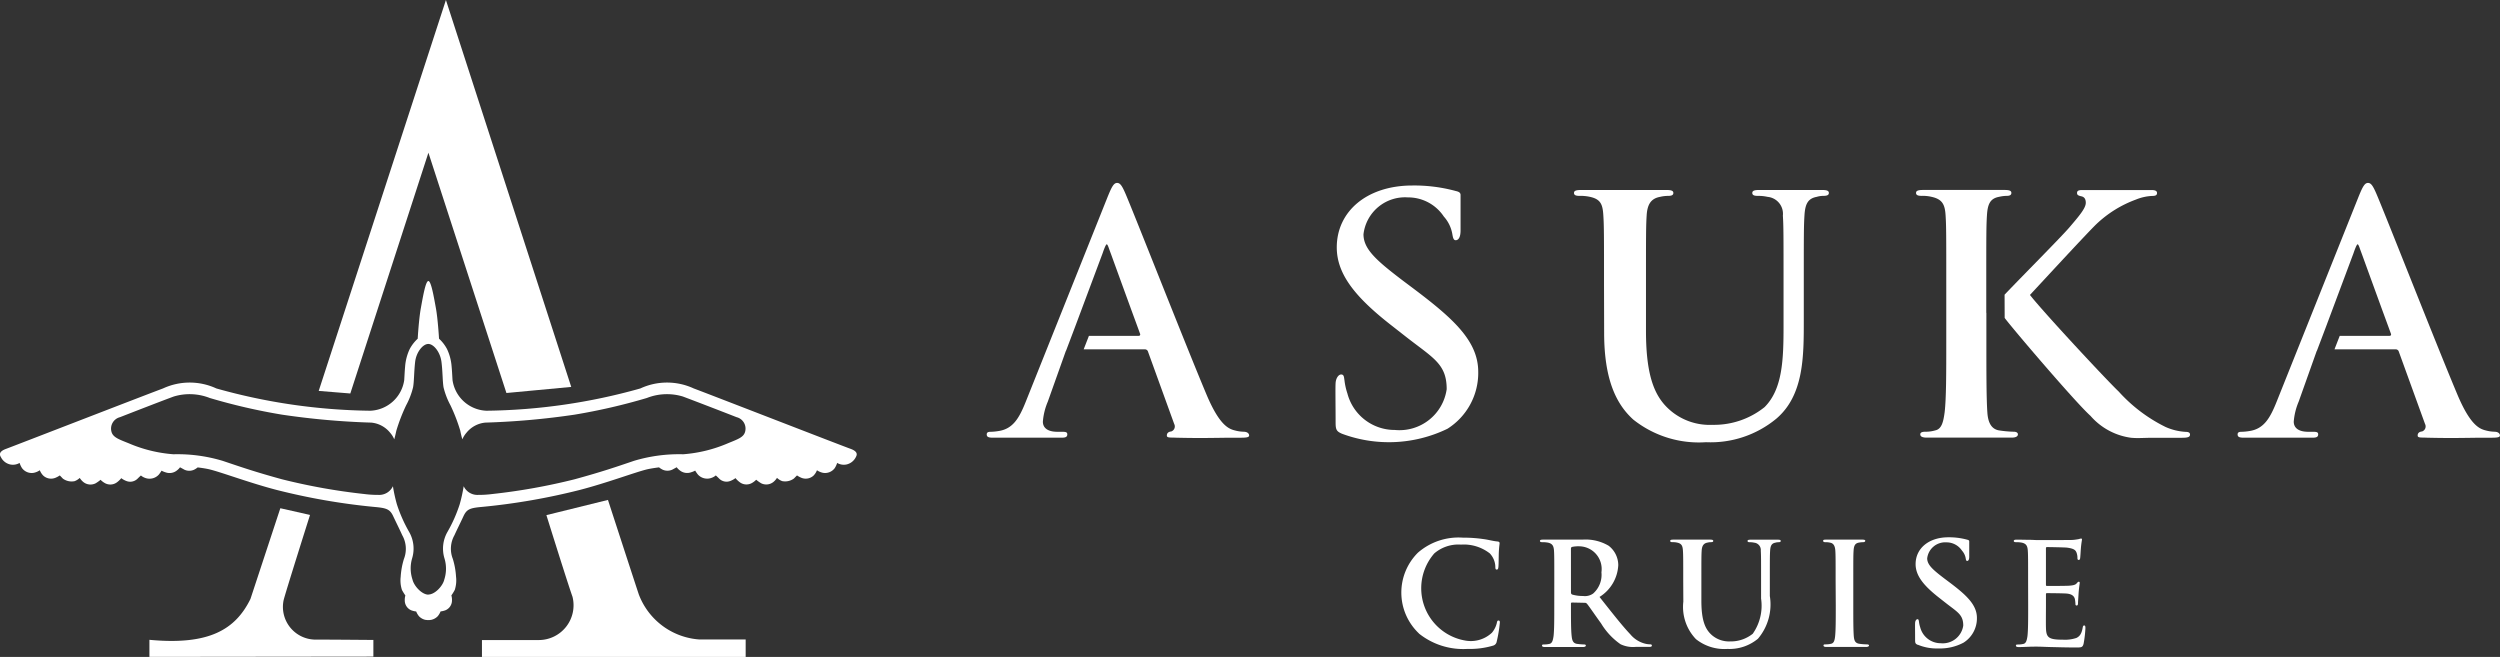
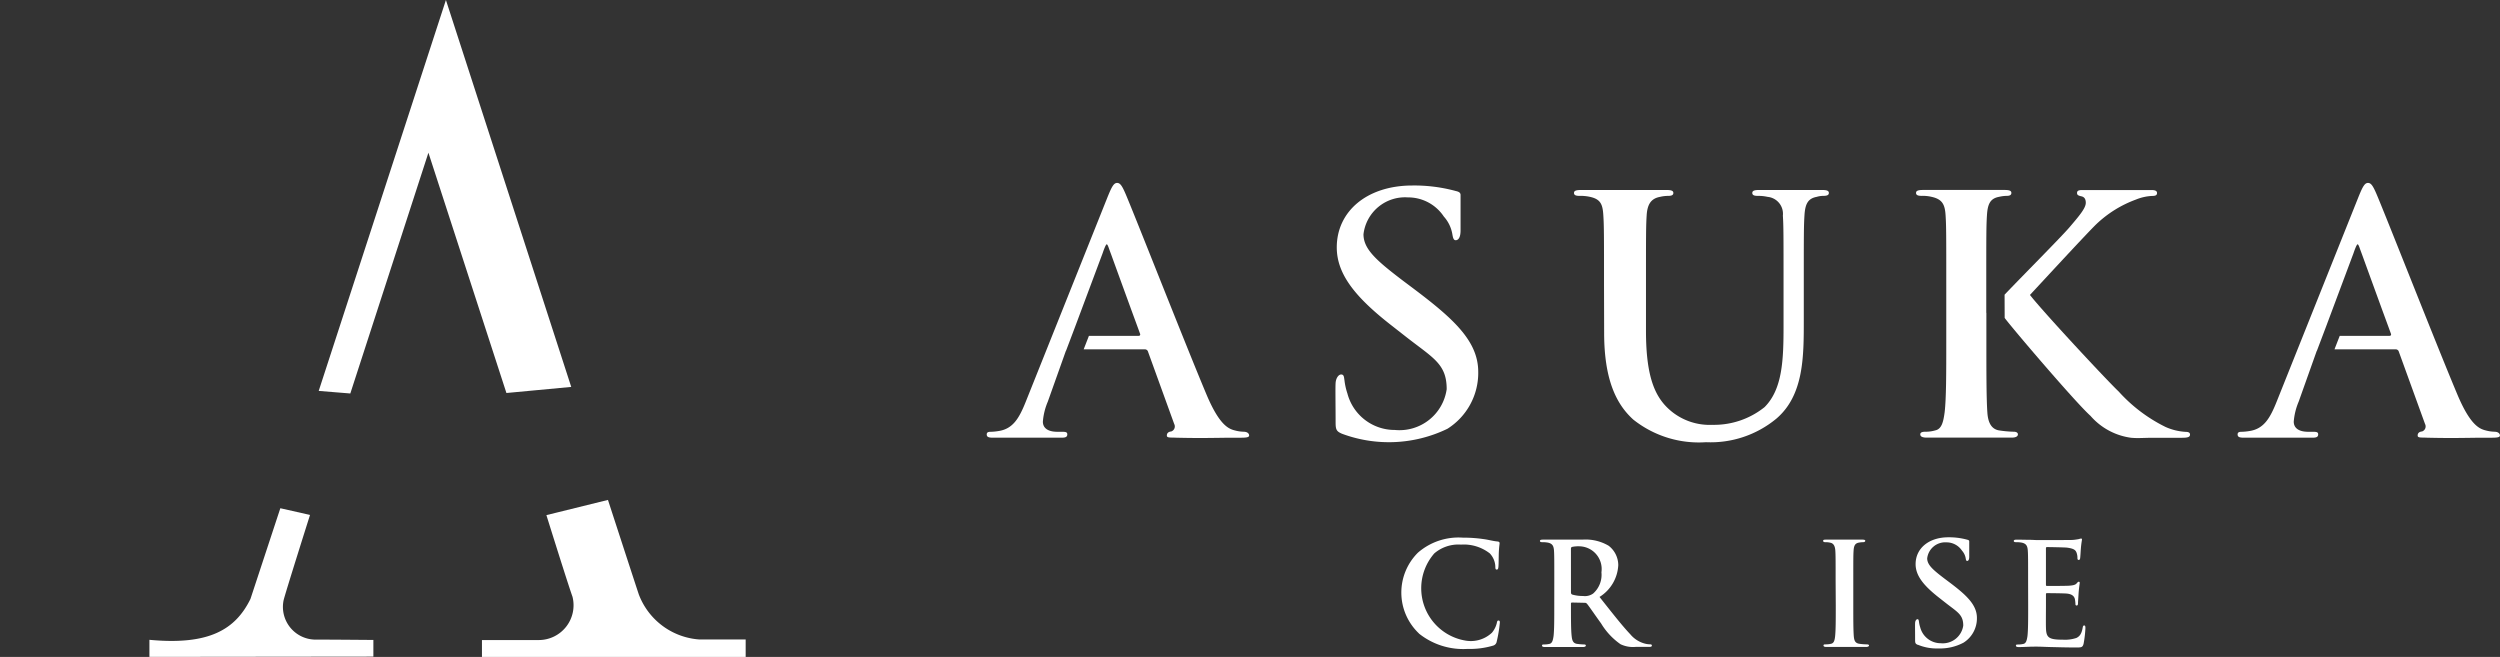
<svg xmlns="http://www.w3.org/2000/svg" width="120" height="31.534" viewBox="0 0 120 31.534">
  <rect x="0" y="0" width="120" height="31.534" fill="#333333" stroke="none" />
  <defs>
    <clipPath id="clip-path">
      <rect id="長方形_28431" data-name="長方形 28431" width="120" height="31.534" fill="#fff" />
    </clipPath>
  </defs>
  <g id="グループ_65762" data-name="グループ 65762" clip-path="url(#clip-path)">
    <path id="パス_269242" data-name="パス 269242" d="M143.846,59.462a2.7,2.7,0,0,1-.048-3.875,2.97,2.97,0,0,1,2.152-.722,6.8,6.8,0,0,1,.988.068c.259.034.476.1.681.116.075.007.1.041.1.081s-.02.136-.034.375-.007.6-.021.736c-.007.1-.02.157-.082.157s-.068-.055-.068-.15a.974.974,0,0,0-.266-.627,2.031,2.031,0,0,0-1.382-.422,1.777,1.777,0,0,0-1.281.422,2.546,2.546,0,0,0,1.519,4.189,1.478,1.478,0,0,0,1.246-.381,1.133,1.133,0,0,0,.231-.45c.021-.109.034-.136.089-.136s.061.048.061.1a6.478,6.478,0,0,1-.15.906.239.239,0,0,1-.177.2,3.941,3.941,0,0,1-1.226.157,3.4,3.4,0,0,1-2.336-.742" transform="translate(-75.738 -29.058)" fill="#fff" />
    <path id="パス_269243" data-name="パス 269243" d="M157.836,57.043c0-1.035,0-1.226-.014-1.444s-.068-.341-.293-.388a1.4,1.4,0,0,0-.266-.021c-.075,0-.116-.014-.116-.061s.048-.062.15-.062h1.894a2.18,2.18,0,0,1,1.253.293,1.18,1.18,0,0,1,.463.933,1.911,1.911,0,0,1-.9,1.526c.606.763,1.076,1.369,1.477,1.791a1.356,1.356,0,0,0,.763.463,1.069,1.069,0,0,0,.191.02c.055,0,.082.021.082.055,0,.055-.048.068-.13.068h-.647a1.388,1.388,0,0,1-.729-.129,3.284,3.284,0,0,1-.933-1c-.273-.374-.586-.838-.675-.94a.142.142,0,0,0-.122-.048l-.593-.013c-.034,0-.055.013-.055.054v.1c0,.634,0,1.172.034,1.458.021.2.062.347.266.374a3.128,3.128,0,0,0,.334.027c.054,0,.081.021.081.055s-.048.068-.136.068h-1.832c-.089,0-.136-.021-.136-.068s.027-.055.109-.055a1.108,1.108,0,0,0,.245-.027c.136-.027.17-.177.2-.374.034-.286.034-.824.034-1.451Zm.8.538c0,.075.014.1.061.123a1.8,1.8,0,0,0,.518.068.679.679,0,0,0,.484-.116,1.2,1.2,0,0,0,.4-1.022,1.09,1.09,0,0,0-1.042-1.246,1.508,1.508,0,0,0-.361.027c-.047.014-.061.041-.061.1Z" transform="translate(-83.23 -29.165)" fill="#fff" />
    <path id="パス_269244" data-name="パス 269244" d="M186.646,57.043c0-1.035,0-1.226-.014-1.444s-.082-.347-.231-.381a.979.979,0,0,0-.245-.027c-.068,0-.109-.014-.109-.068s.055-.055.163-.055h1.716c.089,0,.143.014.143.055s-.04.068-.109.068a1.155,1.155,0,0,0-.2.021c-.184.034-.238.15-.252.388-.014.218-.014.409-.014,1.444v1.2c0,.66,0,1.2.027,1.492.021.184.068.306.273.333a2.857,2.857,0,0,0,.347.027c.075,0,.109.021.109.055s-.055.068-.129.068H186.2c-.089,0-.136-.021-.136-.068s.027-.055.109-.055a1.109,1.109,0,0,0,.246-.027c.136-.027.177-.143.2-.341.034-.286.034-.824.034-1.484Z" transform="translate(-98.536 -29.166)" fill="#fff" />
    <path id="パス_269245" data-name="パス 269245" d="M206.188,56.982c0-1.035,0-1.226-.014-1.444s-.068-.341-.293-.388a1.392,1.392,0,0,0-.265-.021c-.075,0-.116-.014-.116-.061s.048-.061.15-.061c.184,0,.381.007.552.007s.334.014.429.014c.218,0,1.573,0,1.7-.007a2.725,2.725,0,0,0,.293-.041.618.618,0,0,1,.109-.027c.034,0,.041.027.041.061a4.282,4.282,0,0,0-.055.443c-.007.068-.021.368-.034.45-.007.034-.02.075-.068.075s-.061-.034-.061-.1a.725.725,0,0,0-.041-.246c-.047-.122-.116-.2-.456-.245-.116-.014-.831-.027-.967-.027-.034,0-.048.021-.048.068v1.723c0,.048.007.075.048.075.15,0,.933,0,1.09-.014s.266-.034.327-.1.075-.088.109-.088.048.013.048.054-.027.15-.055.5c-.007.136-.027.409-.027.456s0,.13-.061.13a.054.054,0,0,1-.062-.062,1.78,1.78,0,0,0-.027-.245c-.034-.136-.13-.238-.381-.265-.13-.014-.8-.021-.968-.021-.034,0-.04.027-.04.068v.538c0,.231-.007.858,0,1.056.013.47.122.572.817.572a1.724,1.724,0,0,0,.64-.082c.177-.082.259-.225.307-.5.014-.075.027-.1.075-.1s.055.055.055.123a5.369,5.369,0,0,1-.088.756c-.048.177-.109.177-.368.177-.511,0-.885-.014-1.178-.02s-.5-.021-.708-.021c-.075,0-.225,0-.389.007s-.333.014-.469.014c-.089,0-.136-.021-.136-.068s.027-.055.109-.055a1.109,1.109,0,0,0,.245-.027c.136-.027.17-.177.2-.374.034-.286.034-.824.034-1.451Z" transform="translate(-108.839 -29.104)" fill="#fff" />
    <path id="パス_269246" data-name="パス 269246" d="M195.558,59.992c-.11-.048-.13-.082-.13-.231,0-.375-.007-.715,0-.824s.062-.177.116-.177.058.062.069.116a1.413,1.413,0,0,0,.061.279,1.017,1.017,0,0,0,.986.759.992.992,0,0,0,1.079-.848c0-.528-.281-.647-.846-1.09l-.313-.246c-.75-.586-1.128-1.063-1.128-1.614,0-.749.627-1.287,1.573-1.287a3.289,3.289,0,0,1,.906.116c.061.014.095.034.095.082v.737c0,.15-.047.2-.1.2s-.058-.068-.069-.123a.727.727,0,0,0-.177-.369.89.89,0,0,0-.748-.4.871.871,0,0,0-.924.767c0,.313.276.552.841.981l.191.143c.824.619,1.355,1.09,1.355,1.737a1.374,1.374,0,0,1-.64,1.185,2.383,2.383,0,0,1-1.2.279,2.358,2.358,0,0,1-.994-.177" transform="translate(-103.503 -29.039)" fill="#fff" />
-     <path id="パス_269247" data-name="パス 269247" d="M171.063,57.043c0-1.035,0-1.226-.014-1.444s-.053-.341-.278-.388a.9.9,0,0,0-.218-.021c-.075,0-.116-.014-.116-.061s.048-.061.15-.061h1.767c.1,0,.15.014.15.061s-.041.061-.109.061a.751.751,0,0,0-.168.021c-.184.034-.265.15-.279.388-.014.218-.014.409-.014,1.444V58c0,.988.2,1.4.532,1.675a1.261,1.261,0,0,0,.851.279,1.682,1.682,0,0,0,1.083-.368,2.345,2.345,0,0,0,.4-1.689v-.851c0-1.035,0-1.226-.014-1.444a.354.354,0,0,0-.32-.388.86.86,0,0,0-.2-.021c-.075,0-.116-.014-.116-.061s.048-.061.143-.061H175.6c.1,0,.143.014.143.061s-.041.061-.123.061a.483.483,0,0,0-.132.021c-.183.034-.241.15-.254.388-.014.218-.014.409-.014,1.444v.729a2.538,2.538,0,0,1-.57,2.05,2.144,2.144,0,0,1-1.464.49,2.19,2.19,0,0,1-1.512-.47,2.235,2.235,0,0,1-.606-1.8Z" transform="translate(-90.268 -29.166)" fill="#fff" />
    <path id="パス_269248" data-name="パス 269248" d="M136.588,30.841c-.252-.11-.3-.189-.3-.534,0-.865-.016-1.65,0-1.9.016-.236.142-.408.267-.408.142,0,.134.143.157.267a3.14,3.14,0,0,0,.142.644,2.346,2.346,0,0,0,2.275,1.752,2.289,2.289,0,0,0,2.491-1.957c0-1.218-.648-1.493-1.953-2.515l-.723-.566c-1.729-1.351-2.6-2.452-2.6-3.725,0-1.729,1.446-2.971,3.631-2.971a7.613,7.613,0,0,1,2.091.267c.141.032.22.079.22.189v1.7c0,.346-.11.471-.236.471-.11,0-.134-.157-.157-.283a1.682,1.682,0,0,0-.409-.852,2.056,2.056,0,0,0-1.727-.921,2.009,2.009,0,0,0-2.131,1.77c0,.723.636,1.273,1.941,2.263l.44.33c1.9,1.43,3.127,2.515,3.127,4.008a3.169,3.169,0,0,1-1.478,2.735,6.446,6.446,0,0,1-5.069.236" transform="translate(-72.179 -10.024)" fill="#fff" />
    <path id="パス_269249" data-name="パス 269249" d="M162.062,23.953c0-2.389,0-2.829-.032-3.332-.031-.535-.123-.786-.642-.9a2.112,2.112,0,0,0-.5-.047c-.173,0-.267-.032-.267-.141s.11-.142.346-.142h4.077c.236,0,.346.032.346.142s-.095.141-.252.141a1.755,1.755,0,0,0-.387.047c-.424.079-.612.346-.643.9-.032.5-.032.943-.032,3.332v2.2c0,2.279.456,3.238,1.226,3.867a2.908,2.908,0,0,0,1.965.644,3.881,3.881,0,0,0,2.5-.849c.865-.864.912-2.279.912-3.9V23.953c0-2.389,0-2.829-.032-3.332a.816.816,0,0,0-.738-.9,2.018,2.018,0,0,0-.463-.047c-.173,0-.267-.032-.267-.141s.11-.142.33-.142h3.015c.22,0,.33.032.33.142s-.094.141-.283.141a1.122,1.122,0,0,0-.3.047c-.424.079-.557.346-.588.9-.032.5-.032.943-.032,3.332v1.682c0,1.745.006,3.6-1.315,4.731a4.949,4.949,0,0,1-3.379,1.132,5.054,5.054,0,0,1-3.489-1.085c-.8-.723-1.4-1.886-1.4-4.165Z" transform="translate(-85.069 -10.272)" fill="#fff" />
    <path id="パス_269250" data-name="パス 269250" d="M204.563,24.417c.768-.811,2.7-2.75,3.112-3.231.44-.518.786-.912.786-1.179,0-.173-.063-.283-.22-.314-.142-.032-.2-.063-.2-.157,0-.11.079-.142.252-.142h3.321c.157,0,.267.032.267.142s-.079.141-.236.141a2.323,2.323,0,0,0-.775.173,5.5,5.5,0,0,0-1.9,1.179c-.487.472-2.655,2.829-3.189,3.4.566.739,3.647,4.056,4.26,4.637a7.451,7.451,0,0,0,2.248,1.7,2.739,2.739,0,0,0,.975.236c.11,0,.2.031.2.126,0,.11-.079.157-.377.157h-1.367c-.472,0-.754.032-1.085,0a3.134,3.134,0,0,1-1.949-1.053c-.692-.613-3.788-4.244-4.119-4.7Z" transform="translate(-108.343 -10.272)" fill="#fff" />
    <path id="パス_269251" data-name="パス 269251" d="M198.911,25.289v1.43c0,1.446,0,2.688.048,3.364.031.44.173.786.565.849a5.52,5.52,0,0,0,.7.063c.126,0,.2.047.2.126,0,.11-.126.157-.3.157h-4.072c-.2,0-.314-.047-.314-.157,0-.079.063-.126.251-.126a1.632,1.632,0,0,0,.463-.063c.314-.063.393-.409.455-.865.079-.66.079-1.9.079-3.348V23.953c0-2.389,0-2.829-.032-3.333-.031-.534-.157-.786-.675-.9a1.865,1.865,0,0,0-.476-.047c-.173,0-.268-.032-.268-.141s.11-.142.346-.142h3.9c.22,0,.33.032.33.142s-.095.141-.22.141a1.742,1.742,0,0,0-.372.047c-.424.079-.55.346-.581.9-.032.5-.032.943-.032,3.333v1.336Z" transform="translate(-103.565 -10.272)" fill="#fff" />
    <path id="パス_269252" data-name="パス 269252" d="M113.065,30.606a1.748,1.748,0,0,1-.461-.063c-.33-.079-.758-.3-1.356-1.713-1.006-2.389-3.521-8.8-3.9-9.667-.157-.362-.251-.5-.393-.5-.157,0-.252.172-.44.628l-3.945,9.871c-.315.786-.613,1.32-1.336,1.415a2.438,2.438,0,0,1-.35.032c-.126,0-.189.031-.189.126,0,.126.095.157.3.157h3.3c.173,0,.267-.032.267-.157,0-.095-.047-.126-.236-.126h-.236c-.487,0-.7-.2-.7-.487a3.054,3.054,0,0,1,.236-.959l.849-2.385a.3.3,0,0,1,.03-.067l.427-1.128,1.33-3.556c.033-.1.145-.416.192-.417s.105.194.122.24l.113.307.22.606.352.967.375,1.029.3.817.121.333c.016.047,0,.095-.079.095H105.6l-.252.648h2.931a.151.151,0,0,1,.157.11l1.257,3.47a.255.255,0,0,1-.141.361c-.157.016-.214.1-.211.2,0,.116.179.086.462.1,1.257.032,2.109,0,2.675,0,.582,0,.812.017.812-.109,0-.11-.121-.174-.225-.174" transform="translate(-53.332 -9.883)" fill="#fff" />
    <path id="パス_269253" data-name="パス 269253" d="M240.714,30.606a1.748,1.748,0,0,1-.461-.063c-.33-.079-.758-.3-1.356-1.713-1.006-2.389-3.521-8.8-3.9-9.667-.157-.362-.251-.5-.393-.5-.157,0-.252.172-.44.628l-3.945,9.871c-.315.786-.613,1.32-1.336,1.415a2.437,2.437,0,0,1-.35.032c-.126,0-.189.031-.189.126,0,.126.095.157.3.157h3.3c.173,0,.267-.032.267-.157,0-.095-.047-.126-.236-.126h-.236c-.487,0-.7-.2-.7-.487a3.054,3.054,0,0,1,.236-.959l.849-2.385a.3.3,0,0,1,.03-.067l.427-1.128,1.33-3.556c.033-.1.145-.416.192-.417s.105.194.122.24l.113.307.22.606.352.967.375,1.029.3.817.121.333c.015.047,0,.095-.079.095h-2.381l-.252.648h2.931a.151.151,0,0,1,.157.11l1.258,3.47a.256.256,0,0,1-.142.361c-.157.016-.215.1-.211.2,0,.116.179.086.462.1,1.257.032,2.109,0,2.675,0,.582,0,.812.017.812-.109,0-.11-.121-.174-.225-.174" transform="translate(-120.939 -9.883)" fill="#fff" />
-     <path id="パス_269254" data-name="パス 269254" d="M20.426,44.935a.609.609,0,0,1-.314-.175.86.86,0,0,1-.135-.229.94.94,0,0,1-.237-.057.511.511,0,0,1-.311-.466.756.756,0,0,1,.029-.245,2.457,2.457,0,0,1-.164-.265,1.485,1.485,0,0,1-.061-.633,3.645,3.645,0,0,1,.156-.857,1.326,1.326,0,0,0-.082-1.139c-.092-.208-.3-.629-.425-.894-.165-.361-.326-.41-.932-.464a31.032,31.032,0,0,1-4.658-.811c-1.268-.328-2.61-.833-3.21-.984-.231-.059-.594-.1-.594-.1a.888.888,0,0,1-.165.107.553.553,0,0,1-.477,0c-.1-.058-.206-.112-.206-.112a.647.647,0,0,1-.136.14.563.563,0,0,1-.56.1.932.932,0,0,1-.189-.079,1.6,1.6,0,0,1-.132.19.6.6,0,0,1-.659.156.62.62,0,0,1-.2-.115s-.079.07-.169.161a.5.5,0,0,1-.522.107.97.97,0,0,1-.252-.139,1.106,1.106,0,0,1-.209.2.532.532,0,0,1-.585.033.9.9,0,0,1-.2-.155,1.63,1.63,0,0,1-.243.172.547.547,0,0,1-.58-.062.8.8,0,0,1-.176-.2.725.725,0,0,1-.248.156.711.711,0,0,1-.564-.124C2.957,38.089,2.871,38,2.871,38a1.124,1.124,0,0,1-.208.113.551.551,0,0,1-.582-.1.738.738,0,0,1-.17-.261.819.819,0,0,1-.283.122.576.576,0,0,1-.569-.222A.977.977,0,0,1,.941,37.4a.63.63,0,0,1-.452.074.659.659,0,0,1-.444-.348c-.061-.1-.126-.265.244-.4.294-.107,6.758-2.614,7.534-2.9a3.048,3.048,0,0,1,2.564,0,28.363,28.363,0,0,0,7.386,1.069,1.714,1.714,0,0,0,1.63-1.473c.022-.356.022-.421.043-.656a2.364,2.364,0,0,1,.221-.834,1.863,1.863,0,0,1,.383-.494s.052-.927.151-1.469.227-1.3.361-1.3.265.775.361,1.3.151,1.469.151,1.469a1.856,1.856,0,0,1,.382.494,2.344,2.344,0,0,1,.221.834c.022.235.022.3.044.656a1.713,1.713,0,0,0,1.629,1.473,28.366,28.366,0,0,0,7.386-1.069,3.047,3.047,0,0,1,2.564,0c.776.289,7.239,2.8,7.534,2.9.369.135.3.3.244.4a.658.658,0,0,1-.443.348.631.631,0,0,1-.452-.074.975.975,0,0,1-.117.252.577.577,0,0,1-.569.222.819.819,0,0,1-.283-.122.749.749,0,0,1-.169.261.553.553,0,0,1-.582.1A1.124,1.124,0,0,1,38.256,38s-.087.086-.148.149a.71.71,0,0,1-.564.124.724.724,0,0,1-.248-.156.788.788,0,0,1-.176.2.546.546,0,0,1-.58.062,1.671,1.671,0,0,1-.243-.172.9.9,0,0,1-.2.155.532.532,0,0,1-.585-.033,1.1,1.1,0,0,1-.209-.2.973.973,0,0,1-.252.139.5.5,0,0,1-.523-.107c-.09-.091-.169-.161-.169-.161a.612.612,0,0,1-.2.115.6.6,0,0,1-.659-.156,1.678,1.678,0,0,1-.132-.19.948.948,0,0,1-.19.079.563.563,0,0,1-.56-.1.647.647,0,0,1-.136-.14s-.1.054-.206.112a.555.555,0,0,1-.478,0,.91.91,0,0,1-.165-.107s-.362.045-.594.1c-.6.152-1.942.656-3.209.984a31.042,31.042,0,0,1-4.658.811c-.606.054-.766.1-.932.464-.121.264-.332.685-.424.894a1.324,1.324,0,0,0-.081,1.139,3.633,3.633,0,0,1,.155.857,1.485,1.485,0,0,1-.061.633,2.408,2.408,0,0,1-.163.265.749.749,0,0,1,.029.245.51.51,0,0,1-.31.466.94.94,0,0,1-.237.057.866.866,0,0,1-.135.229.608.608,0,0,1-.314.175.752.752,0,0,1-.275,0m.137-1.215c.318,0,.7-.417.766-.723a1.692,1.692,0,0,0,.008-1.01,1.611,1.611,0,0,1,.143-1.272,6.954,6.954,0,0,0,.588-1.327,7.688,7.688,0,0,0,.191-.866.728.728,0,0,0,.7.416,5.1,5.1,0,0,0,.684-.043,29.122,29.122,0,0,0,3.943-.707c1.321-.362,2.01-.6,2.838-.882a7.5,7.5,0,0,1,2.369-.318,6.72,6.72,0,0,0,2.152-.529c.485-.2.767-.288.828-.576a.565.565,0,0,0-.413-.675c-.689-.27-2.039-.79-2.583-.993a2.634,2.634,0,0,0-1.725.071,28.592,28.592,0,0,1-3.466.8,36.64,36.64,0,0,1-4.285.382,1.317,1.317,0,0,0-.906.484,1.16,1.16,0,0,0-.2.318s-.052-.164-.1-.413a8.439,8.439,0,0,0-.469-1.216,3.6,3.6,0,0,1-.334-.866c-.048-.278-.04-.755-.1-1.224s-.374-.858-.632-.858-.576.389-.631.858-.048.946-.1,1.224a3.578,3.578,0,0,1-.334.866,8.608,8.608,0,0,0-.469,1.216c-.052.249-.1.413-.1.413a1.174,1.174,0,0,0-.2-.318,1.318,1.318,0,0,0-.906-.484,36.632,36.632,0,0,1-4.285-.382,28.509,28.509,0,0,1-3.466-.8,2.634,2.634,0,0,0-1.725-.071c-.545.2-1.895.724-2.584.993a.567.567,0,0,0-.413.675c.062.288.344.381.829.576a6.714,6.714,0,0,0,2.152.529,7.5,7.5,0,0,1,2.369.318c.827.278,1.517.52,2.838.882a29.1,29.1,0,0,0,3.943.707,5.1,5.1,0,0,0,.684.043.729.729,0,0,0,.7-.416,7.7,7.7,0,0,0,.19.866,7.016,7.016,0,0,0,.588,1.327,1.611,1.611,0,0,1,.143,1.272A1.7,1.7,0,0,0,19.8,43c.071.306.449.723.766.723" transform="translate(0 -15.18)" fill="#fff" />
    <path id="パス_269255" data-name="パス 269255" d="M44.645,18.572l-3.111.292L37.79,7.33,34.041,18.887l-1.517-.123L38.63,0Z" transform="translate(-17.226 0)" fill="#fff" />
    <path id="パス_269256" data-name="パス 269256" d="M56.7,55.523a3.357,3.357,0,0,0,2.92,2.192h2.22v.838H49.182v-.811h2.745a1.669,1.669,0,0,0,1.6-2.08c-.235-.655-1.252-3.916-1.252-3.916l2.955-.73s1.241,3.817,1.471,4.507" transform="translate(-26.048 -27.02)" fill="#fff" />
    <path id="パス_269257" data-name="パス 269257" d="M22.956,52.186s-1.2,3.791-1.269,4.1a1.571,1.571,0,0,0,1.469,1.883c.87,0,2.841.018,2.841.018v.8L15.247,59V58.18c2.861.271,4.129-.493,4.85-1.962l1.434-4.354Z" transform="translate(-8.075 -27.469)" fill="#fff" />
  </g>
</svg>